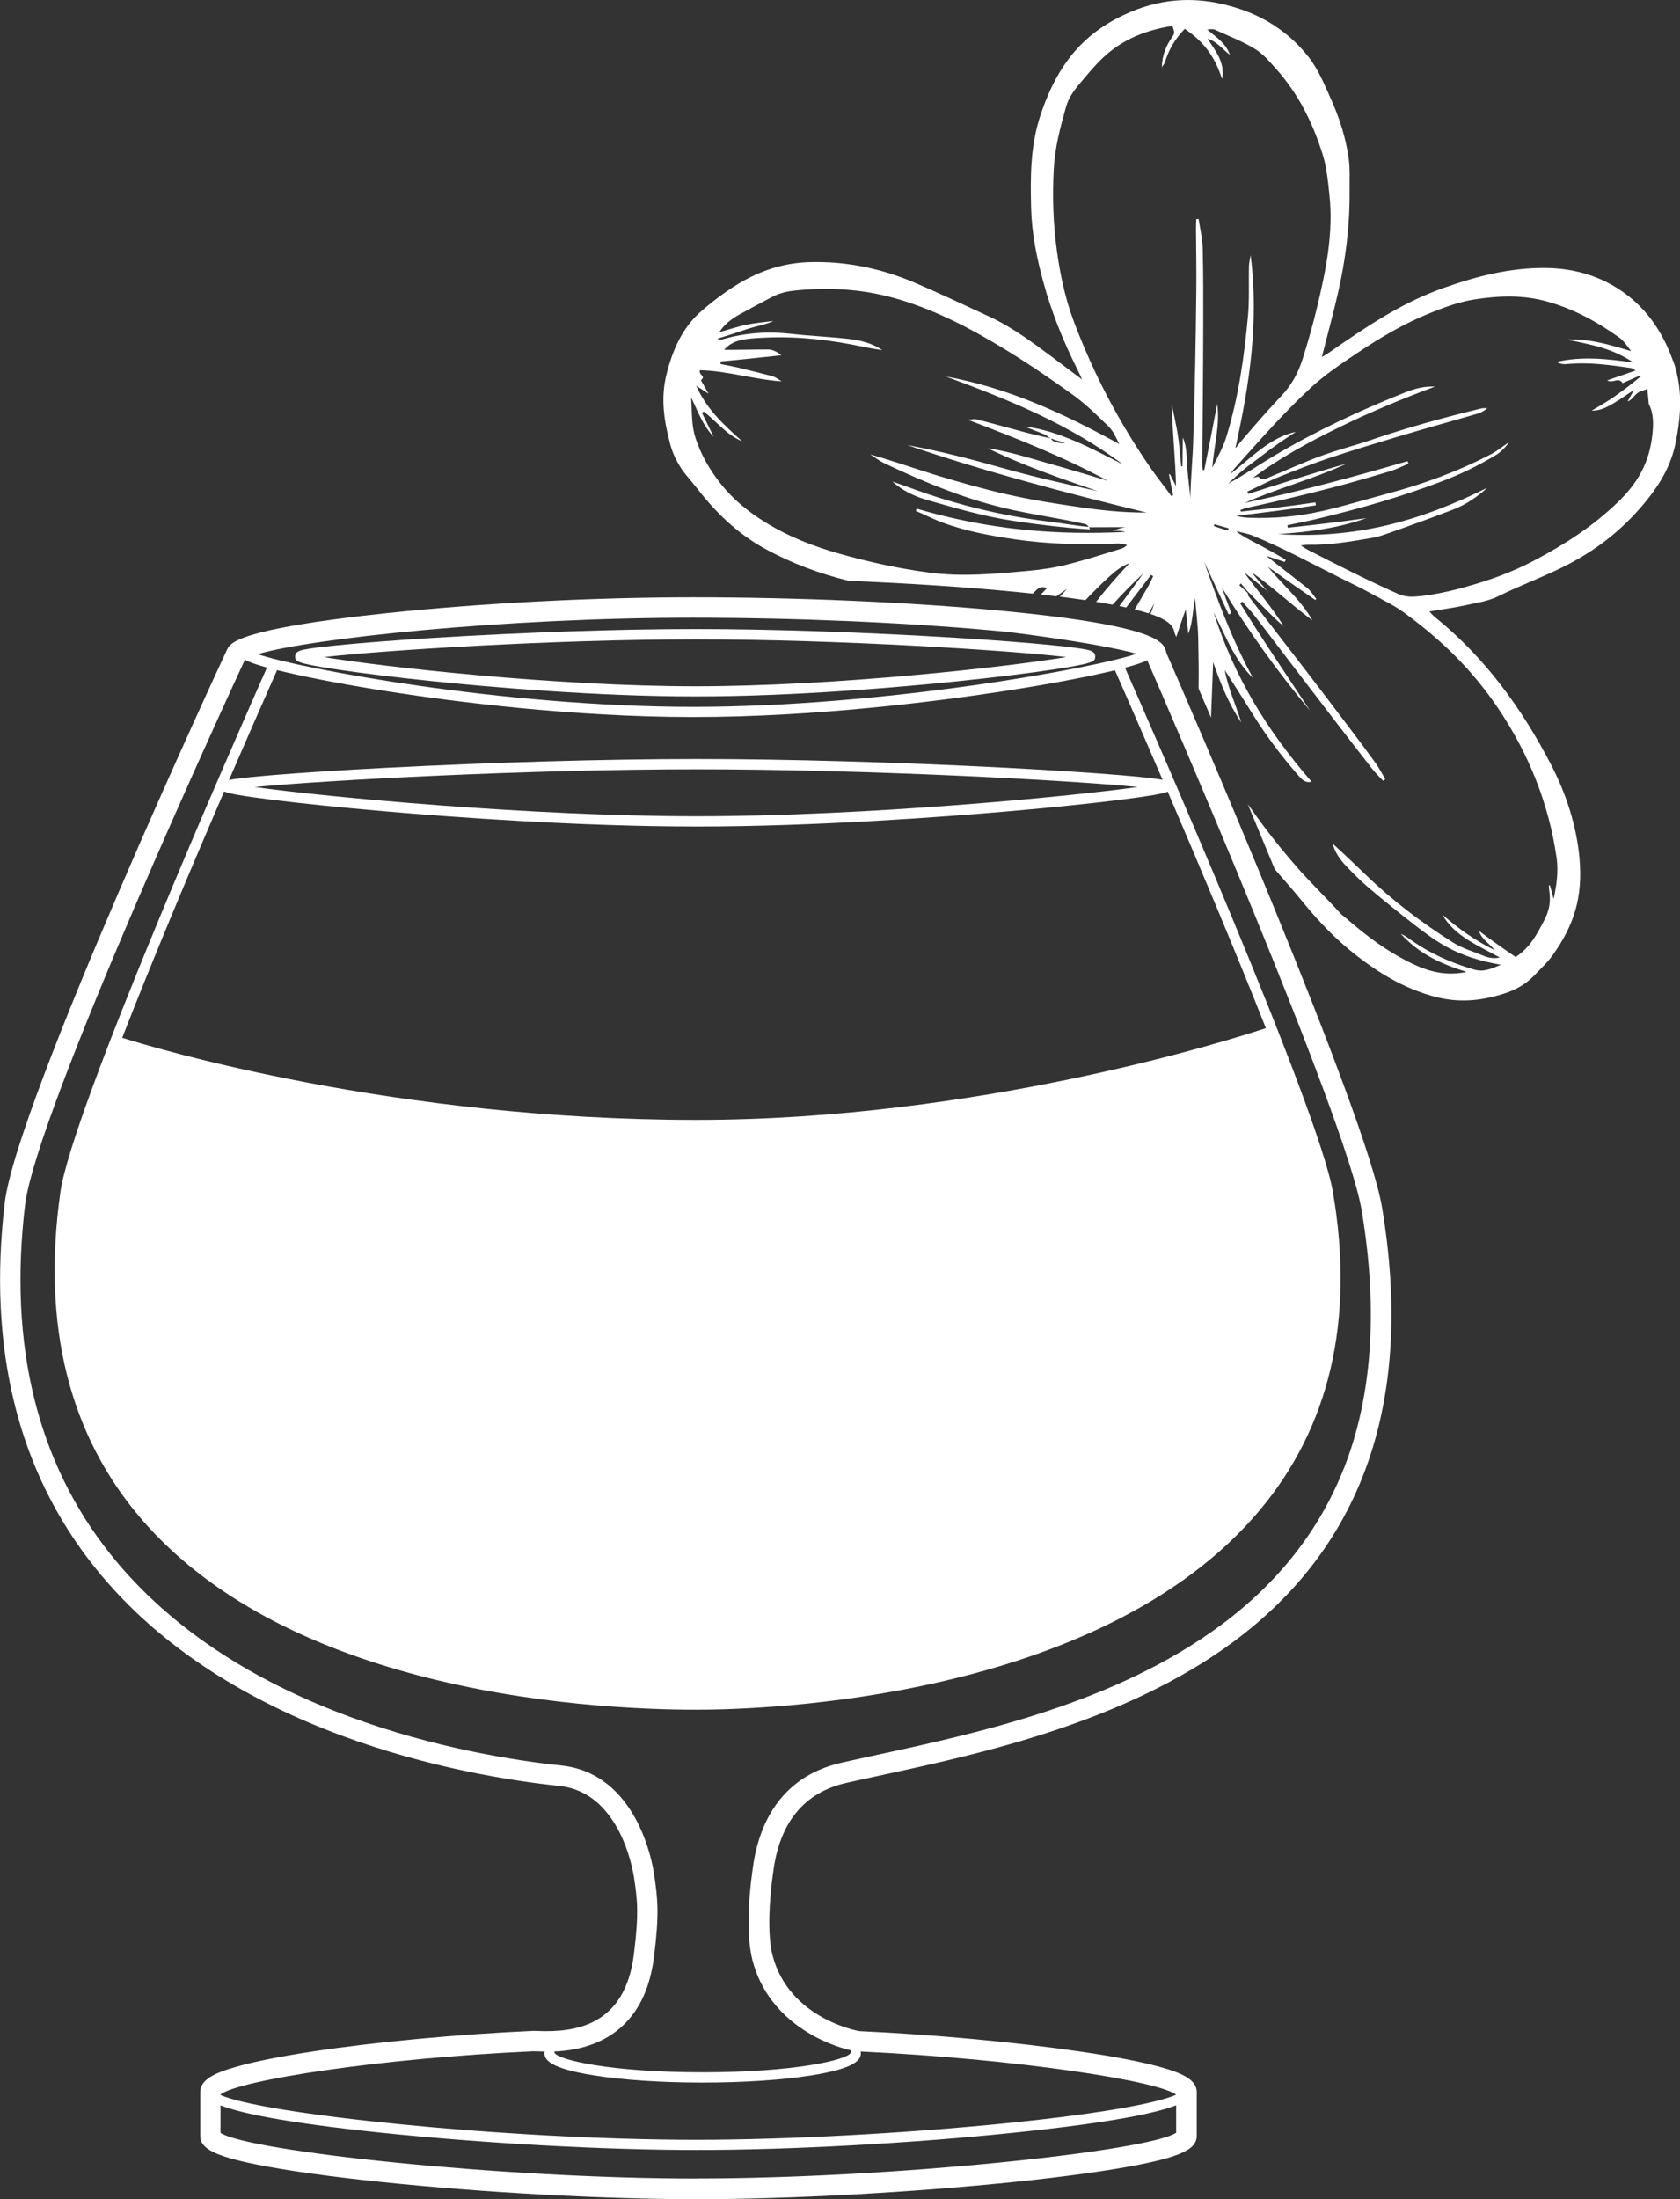
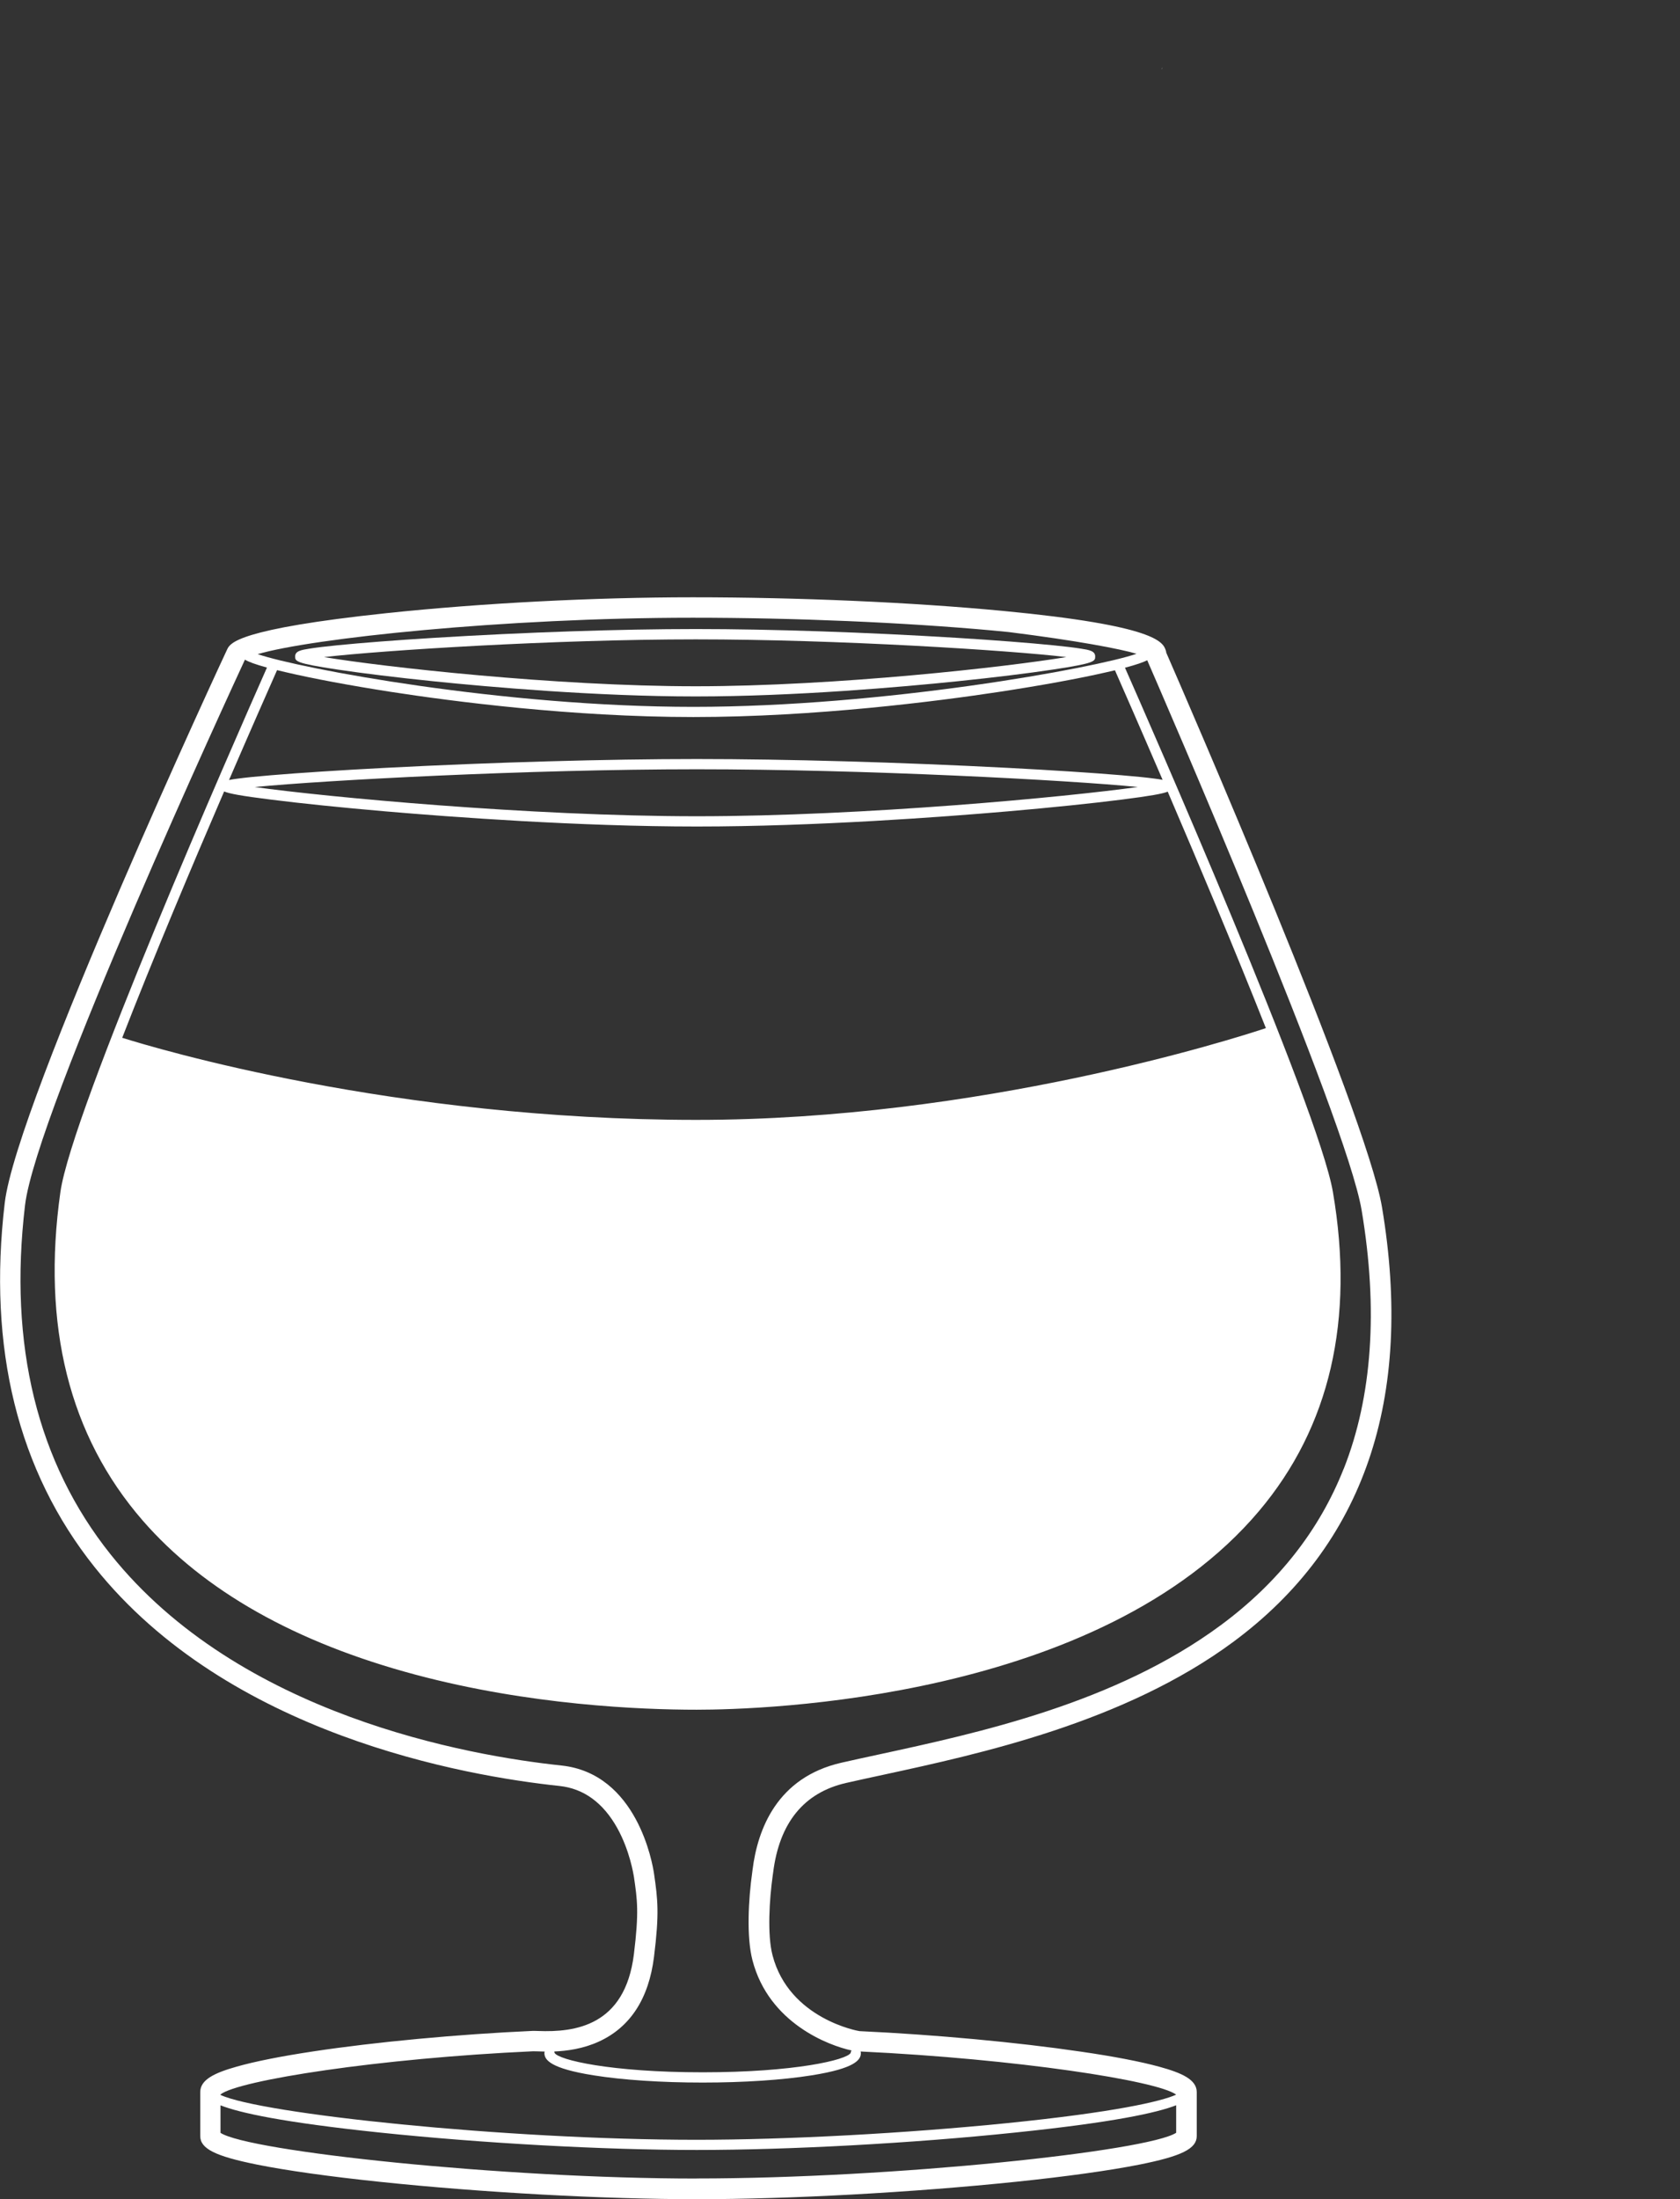
<svg xmlns="http://www.w3.org/2000/svg" id="Capa_2" data-name="Capa 2" viewBox="0 0 222.84 291.66">
  <rect x="0" y="0" width="222.84" height="291.66" fill="#333333" stroke="none" />
  <defs>
    <style>
      .cls-1 {
        fill: #fff;
        stroke-width: 0px;
      }
    </style>
  </defs>
  <g id="Layer_1" data-name="Layer 1">
    <g>
      <path class="cls-1" d="M92.28,83.43c-10.04,0-22.7.43-34.74,1.17-5.02.31-9.56.66-12.76.98-1.61.16-2.87.31-3.73.45-1.06.17-1.9.3-1.9,1.03,0,.64,0,.9,5.6,1.74,3.38.51,7.91,1.06,12.77,1.56,7.32.75,21.58,2.01,34.76,2.01s27.39-1.26,34.69-2.01c4.84-.5,9.36-1.05,12.72-1.56,5.58-.84,5.58-1.1,5.58-1.74,0-.73-.84-.87-1.89-1.03-.86-.14-2.11-.29-3.72-.45-3.2-.32-7.71-.67-12.71-.98-11.99-.74-24.62-1.17-34.66-1.17ZM141.48,87.14c-7.78,1.3-30.55,3.88-49.2,3.88s-41.47-2.57-49.3-3.87c7.84-.9,30.45-2.35,49.3-2.35s41.49,1.44,49.2,2.35Z" />
      <path class="cls-1" d="M154.7,86.58c-.01-.13-.04-.24-.07-.32-.37-1.07-1.14-3.29-21.65-5.24-12.03-1.14-27-1.8-41.08-1.8-13.18,0-27.98.77-40.6,2.1-19.81,2.1-20.75,3.98-21.15,4.77-.27.54-27.94,60.06-29.52,73.44-2.28,19.3,1.73,35.56,11.93,48.33,17.71,22.18,49,27.67,61.63,29.01,3.24.34,5.82,2.23,7.7,5.61,1.64,2.97,2.13,6.07,2.19,6.41.46,3.13.69,4.7,0,10.31-1.18,9.51-7.81,10.36-12.7,10.17-.34-.01-.58-.02-.78-.01-9.94.45-20.81,1.47-29.07,2.72-4.3.65-7.71,1.33-10.14,2.02-2.9.82-4.83,1.71-4.83,3.38v5.82c0,1.68,1.97,2.67,7.53,3.79,3.94.79,9.56,1.58,16.24,2.28,13.59,1.43,29.72,2.31,42.1,2.31s28.62-.89,42.32-2.31c6.75-.7,12.41-1.49,16.39-2.28,5.61-1.12,7.6-2.11,7.6-3.79v-5.82c0-1.67-1.99-2.55-4.97-3.37-2.49-.68-5.99-1.36-10.4-2-8.41-1.24-19.38-2.26-29.35-2.72-.11,0-9.35-1.61-11.55-10.06-.71-2.72-.42-7.41.03-10.61.01-.1.03-.21.05-.35.82-6.61,4.08-10.62,9.69-11.9,1.52-.35,3.17-.7,4.92-1.08,12.73-2.76,31.96-6.92,46.43-17.63,17.35-12.84,23.98-32.24,19.72-57.66-2.12-12.62-26.24-68.11-28.59-73.48ZM150.76,86.71c-5.45,1.89-33.55,7.04-58.79,7.04s-52.15-5.07-57.79-6.99c7.04-2.08,32.59-4.83,57.71-4.83,13.51,0,28,.62,39.75,1.69.75.07,1.47.14,2.17.21,9.08,1.14,14.81,2.24,16.94,2.88ZM92.39,148.53c-40.12,0-71.7-9.48-76.18-10.89,4.09-10.52,9.28-22.84,13.52-32.67.66.29,2.26.59,6.2,1.08,4.01.51,9.41,1.06,15.18,1.56,8.71.75,25.65,2.01,41.33,2.01s32.56-1.26,41.24-2.01c5.75-.5,11.12-1.05,15.12-1.56,3.76-.48,5.39-.77,6.09-1.05,3.99,9.3,8.95,21.07,13.02,31.36-4.33,1.44-37.99,12.17-75.51,12.17ZM33.82,104.38c9.32-.9,36.2-2.35,58.61-2.35s49.33,1.44,58.49,2.35c-9.25,1.3-36.32,3.88-58.49,3.88s-49.3-2.57-58.61-3.87ZM153.17,103.27c-1.03-.14-2.51-.29-4.42-.45-3.8-.32-9.17-.67-15.11-.98-14.25-.74-29.27-1.17-41.21-1.17s-26.99.43-41.29,1.17c-5.97.31-11.36.66-15.17.98-1.91.16-3.41.31-4.44.45-.42.06-.81.11-1.15.18,2.87-6.65,5.23-11.99,6.37-14.57.35.09.72.18,1.13.27,3.67.86,8.62,1.78,13.95,2.61,8.08,1.25,24.03,3.34,40.14,3.34s32.35-2.09,40.58-3.34c5.45-.83,10.51-1.75,14.26-2.61.38-.09.74-.17,1.08-.25.68,1.54,3.13,7.12,6.32,14.53-.31-.06-.66-.11-1.04-.16ZM92.41,288.94c-25.84,0-59.44-3.61-63.16-6.06v-3.65c2.54,1,8.26,2.26,21.13,3.61,13.57,1.42,29.67,2.31,42.03,2.31s28.57-.88,42.25-2.31c13.02-1.35,18.79-2.62,21.35-3.62v3.65c-3.75,2.45-37.58,6.06-63.59,6.06ZM156,277.8v.02c-1.95.88-8.11,2.33-22.5,3.78-13.39,1.35-29.14,2.2-41.09,2.2-25.47,0-57.86-3.46-63.16-5.95v-.07c2.41-1.87,20.97-4.79,41.46-5.72.12,0,.31,0,.55.01.27.01.61.02.99.03-.02.06-.04.12-.04.19,0,.89.74,2.04,6.52,2.96,3.87.62,9.01.96,14.47.96s10.6-.34,14.47-.96c5.78-.92,6.52-2.06,6.52-2.96,0-.07-.02-.14-.04-.2,20.68.98,39.37,3.87,41.84,5.71ZM178.23,194.8c-3.21,8.14-8.69,15.12-16.29,20.74-14,10.36-32.14,14.29-45.39,17.16-1.76.38-3.42.74-4.95,1.09-8.52,1.95-11.11,8.8-11.78,14.21-.02.12-.03.22-.04.31-.51,3.61-.78,8.58.03,11.68,2.17,8.35,10.14,11.32,13.14,11.96-.06.1-.11.2-.11.32-.48.93-7.4,2.58-19.64,2.58s-19.16-1.65-19.64-2.58c0-.06-.02-.12-.04-.18,1.68-.07,3.85-.36,5.95-1.33,4.14-1.91,6.59-5.69,7.28-11.23.71-5.73.51-7.53,0-11.04-.2-1.35-2.24-13.26-12.28-14.33-12.29-1.3-42.73-6.63-59.8-28-9.73-12.18-13.55-27.76-11.35-46.31,1.47-12.42,27.53-68.83,29.17-72.36.45.28,1.32.61,2.92,1.05-4.53,10.23-25.87,58.78-27.4,69.57-2.5,17.69,1.17,32.34,10.91,43.55,8.1,9.32,20.28,16.21,36.22,20.46,15.1,4.03,29.83,4.64,37.27,4.64,8.74,0,53.43-1.27,74.59-26.35,9.4-11.14,12.7-25.38,9.8-42.32-1.91-11.17-24.63-62.85-27.58-69.53,1.55-.41,2.44-.73,2.95-.99,1.82,4.18,26.38,60.69,28.44,72.94,2.21,13.17,1.41,24.71-2.37,34.29Z" />
      <path class="cls-1" d="M154.1,9.14s.01.01.02.02c0,0,0,0,0,0,0-.07.01-.14.02-.21-.02.06-.04.11-.04.17,0,0,0,0,0,0Z" />
-       <path class="cls-1" d="M221.92,47.88c-1.4-3.95-3.68-7.26-7.24-9.56-2.96-1.91-6.27-2.76-9.77-2.78-4.68-.03-9.1,1.11-13.49,2.67-5.62,1.99-10.37,5.25-15.23,8.62-.25.18-.57.37-.85.52.7-2.83,1.5-5.69,2.14-8.52,1.02-4.48,1.57-8.88,1.53-13.46-.01-1.5.08-3-.13-4.47-.38-2.58-1.15-5.07-2.2-7.44-.89-1.99-1.73-4.11-3.04-5.81-2.38-3.08-5.52-5.23-9.15-6.45-5.81-1.96-11.22-1.51-16.55,1.35-5.33,2.86-8.15,7.29-9.97,12.85-1.31,4.02-1.31,8.1-1.2,12.25.09,3.3.73,6.47,1.59,9.65,1.11,4.09,2.65,7.92,4.57,11.74.17.34.44.92.6,1.29-2.55-1.88-5.12-3.91-7.73-5.69-1.51-1.03-3.05-1.95-4.68-2.7-3.27-1.51-6.56-3.07-9.84-4.47-4.49-1.9-9.14-2.85-13.97-2.7-5.69.19-9.92,2.8-14.12,6.35-2.64,2.23-3.94,5.2-4.76,8.43-.83,3.23-.37,6.18.46,9.33.28,1.07.71,2.02,1.32,3.01.61.99,1.52,1.94,2.27,2.9,2.5,3.23,5.35,5.98,8.94,7.96,3.58,1.97,7.29,3.34,11.18,4.29,7.62.31,14.99.78,21.49,1.4,1.02.1,1.97.19,2.89.29.12-.12.25-.23.37-.36.43-.43.89-.67,1.51-.36-.27.28-.52.56-.79.84.71.08,1.4.16,2.05.24.47-.34.95-.68,1.44-1-.33.35-.65.7-.98,1.05,1.23.15,2.35.3,3.39.46,1.04-1.09,2.11-2.17,3.23-3.18.78-.7,1.6-1.36,2.61-1.72-1.55,1.66-3.03,3.34-4.42,5.12.79.13,1.51.25,2.18.38,1.3-1.43,2.65-2.82,4.08-4.15-1.05,1.45-2.11,2.89-3.17,4.33.31.06.62.13.9.19,1.1-1.44,2.2-2.88,3.29-4.32.09.05.19.11.29.17-.22.47-.44.96-.7,1.41-.58,1-1.16,2-1.75,3,.71.18,1.32.35,1.85.52.25-.45.51-.91.77-1.36-.16.49-.34.97-.52,1.44,2.67.91,2.95,1.72,3.13,2.24.03.08.06.19.07.32.06.13.13.3.21.49.41-1.22.81-2.44,1.26-3.64.11,1.07.23,2.14.34,3.21.6-1.53.58-3.13.9-4.72.12,1.71.37,3.47.41,5.18.05,2.26.09,4.54.05,6.81.51,1.18,1.06,2.47,1.65,3.85.08-2.43.21-4.92.28-7.36.98,2.84,2.05,5.51,3.73,8.01-.71-2.34-1.74-4.52-2.19-6.95,1.29,1.99,2.58,4.04,3.83,6.04,1.79,2.85,3.72,5.39,5.94,7.95.45.51.94,1.05,1.74.81-5.91-6.82-10.24-13.85-12.99-22.48,1.59,3.11,2.69,6.25,5.23,8.74-2.71-4.95-4.64-10.13-6.49-15.44,1.09,2.33,2.18,4.66,3.26,7,.12-.05.24-.1.36-.15-.42-1.15-.84-2.29-1.27-3.43,3.52,5.76,7.38,11.17,11.71,16.35-3.11-4.73-6.3-9.39-9.26-14.22.08-.09.17-.17.25-.26.36.4.72.78,1.08,1.19.35.41.69.83,1.02,1.27,3.46,4.55,6.88,9.02,10.38,13.58,1.53,1.99,3.18,4.12,4.76,6.14.43.55.99,1.1,1.47,1.61.09-.08.18-.16.27-.24-.42-.71-.84-1.52-1.32-2.18-1.08-1.5-2.24-3.04-3.32-4.47-2.07-2.74-4.15-5.48-6.2-8.15-2.45-3.2-4.85-6.26-7.29-9.45-.09-.12-.04-.34-.14-.45-.12-.14-.28-.28-.42-.41-.22-.2-.44-.39-.66-.59.07-.08.14-.17.2-.25.19.22.37.44.56.66.14.17.28.34.43.49.79.81,1.71,1.68,2.47,2.45.77.77,1.39,1.4,2.21,2.06-1.55-2.51-3.48-4.69-5.2-7.07.29.22.59.42.87.65.71.57,1.41,1.14,2.11,1.72-.69-.82-1.37-1.64-2.06-2.46,2.84,1.97,5.33,4.35,8.1,6.4-1.55-2.74-3.94-4.68-5.9-7.1.95.68,1.9,1.35,2.86,2.02,1.14.8,2.29,1.59,3.44,2.39,0,0,0-.02.01-.03,0-.04.06-.09.1-.1,0,0,0-.01,0-.02-.36-.47-.71-1.06-1.19-1.44-1.8-1.45-3.64-2.83-5.44-4.28.81.28,1.63.55,2.45.81.04-.1.09-.2.13-.3-.72-.4-1.39-.81-2.12-1.21-.72-.41-1.43-.77-2.19-1.17-.76-.4-1.59-.84-2.27-1.4.71.19,1.47.29,2.16.57,3.92,1.59,7.64,3.61,11.41,5.5,1.59.8,3.17,1.54,4.71,2.4s2.68,1.35,4.19,2.47c4.83,3.58,8.76,7.33,12.29,12.56,3.99,5.92,6.73,12.62,7.75,19.83.27,1.86-.02,3.66-.39,5.46-.17-.58-.32-1.25-.49-1.79-.02-.06-.15-.03-.15.03,0,.28.07.69.1,1,.13,1.32-.08,2.35-.69,3.54-1.02,1.96-1.91,3.66-3.81,4.91-1.65-1.12-3.27-2.27-4.86-3.46.33,1.12,1.39,1.66,2.08,2.55-2.59-1.27-4.76-2.81-6.93-4.7,1.57,2.85,4.89,4.16,7.6,5.67-.71.18-1.47.06-2.1-.2-1.49-.63-2.81-.96-4.19-1.84-4.13-2.62-7.98-5.53-11.53-8.97-1.38-1.33-2.9-2.78-4.34-4.08.27,1.09.94,2.05,1.68,2.85,1,1.07,2,2.06,3.08,2.98,2.12,1.8,4.27,3.53,6.45,5.21,1.25.96,2.53,1.89,3.88,2.63,2.29,1.27,4.67,1.93,7.22,2.39-1.24.5-2.23,1.02-3.6.62-3.12-.91-5.93-2.18-8.59-4.09-.33-.24-.69-.48-1.08-.63,2.48,2.69,5.27,3.96,8.72,5.05-3.34.68-5.93-.33-8.83-1.94-2.71-1.5-5.04-3.35-7.37-5.37-.16-.14-.36-.26-.5-.42-1.76-1.94-3.76-3.87-5.47-5.79-1.71-1.93-3.26-3.83-4.76-5.84-.72-.97-1.42-1.94-2.1-2.91,1.16,2.78,2.37,5.69,3.59,8.65,1.3,1.47,2.58,2.95,3.78,4.42,2.05,2.52,4.33,4.88,6.81,6.83,3.32,2.62,6.74,4.64,10.74,5.68,3.07.79,5.83.54,8.77-.34,1.75-.52,3.22-1.31,4.49-2.68.77-.84,1.53-1.47,2.26-2.5,2.89-4.05,4.03-7.76,3.56-12.93-.39-4.23-1.75-8.48-3.77-12.36-3.88-7.47-8.78-14.22-15.37-19.54-.29-.23-.52-.51-.76-.77,1.54-.26,3.21-.48,4.72-.81,1.51-.34,2.99-.52,4.35-1.18,3.19-1.58,6.56-2.77,9.67-4.43,4.02-2.16,7.28-4.84,10.13-8.38,1.82-2.26,3.19-4.65,3.78-7.53.75-3.68.97-7.27-.31-10.9ZM142.77,67.2c-3.1-.45-6.16-.94-9.23-1.64-3.07-.7-6.16-1.57-9.17-2.48-3.01-.92-5.93-1.97-8.95-2.81.62.38,1.18.84,1.84,1.15,5.56,2.63,11.05,4.91,17.08,6.22,3.19.69,6.43,1.15,9.63,1.87.17.04.32.24.45.38-1.57-.15-3.43-.48-5.13-.69-5.01-.6-9.93-1.68-14.78-3.2-2.02-.63-4.12-1.45-6.14-2.13,1.3,1.18,2.92,1.96,4.56,2.43,3.88,1.11,7.58,2.2,11.54,2.79,3.36.51,6.73.91,10.12,1.13-.05-.08-.1-.18-.12-.29,0-.01,0,0,0,0,1.58,0,3.27-.02,4.78-.01,0,0,.36-.04-.1.02-.24.03-.87.24-1.59.43.29,0,.57.03.86.04.29,0,.58.05.85.14-1.11.06-2.21.09-3.3.11-.06,0-.11,0-.17,0-8.27.14-16.16-.82-24.22-3.2-.03.11-.06.2-.09.31,1.16.48,2.25,1.06,3.43,1.5,3.12,1.17,6.34,1.76,9.64,2.25,4.51.66,9,.76,13.57.57.44-.02.95.03,1.38.21-.21.14-.42.36-.66.43-2.44.76-4.89,1.54-7.36,2.16-1.74.44-3.55.68-5.31.84-4.3.39-8.57.79-12.86.22-4.05-.53-7.99-1.39-11.93-2.5-3.52-.99-6.84-2.29-9.96-4.23-2.27-1.41-4.29-3.07-5.96-5.22-1.39-1.79-2.52-3.75-3.23-5.95-.55-1.7-.45-3.57-.56-5.34.89,1.86,1.53,3.71,2.99,5.23-.52-1.06-1.04-2.12-1.56-3.18.08-.06.16-.12.24-.18,1.74,1.36,3.01,3.08,5.09,3.95-2.5-2.25-4.7-4.24-6.09-7.37.54.35,1.09.7,1.63,1.06-.34-.6-.67-1.19-1.01-1.79.75-.63-.34-.62-.13-1.33,3.68.09,7.19,1.24,10.85,1.48-.42-.23-.82-.58-1.29-.7-1.54-.41-3.07-.78-4.61-1.15-.74-.17-1.48-.3-2.22-.45,0-.11.02-.22.03-.34,2.68-.24,5.36-.53,8.03-.82-.52-.44-1.11-.77-1.79-.77-1.96,0-3.85.06-5.79.05,1.08-1.25,2.5-1.42,4.07-1.54,4.34-.32,8.52.01,12.78.82,1.38.26,2.75.57,4.14.76-1.36-.93-2.88-1.3-4.48-1.49-2.52-.29-4.96-.38-7.47-.66-3.21-.36-6.17-.18-9.3.73-.19.05-.44.04-.63-.1.79-.25,1.5-.47,2.32-.73.81-.26,1.69-.59,2.55-.82.86-.23,1.74-.4,2.55-.8-1.2.16-2.39.25-3.58.5-1.2.25-2.4.67-3.58.98.64-1.04,1.69-1.81,2.7-2.36,1.42-.78,2.91-1.58,4.22-2.27,1.31-.7,2.54-.85,3.88-.96,4.5-.37,8.75-.03,13.05,1.26,5.05,1.51,9.6,3.91,14.06,6.63,3.09,1.88,6.02,3.89,8.95,5.99,1.74,1.25,3.23,2.73,4.77,4.23.65.63,1,1.52,1.41,2.32-7.41-4.06-14.64-7.43-23.01-8.96,8.38,3.1,16.3,6.29,23.51,11.67-2.11-1.05-4.16-2.17-6.34-3.09-2.18-.92-4.34-1.66-6.7-1.94.41.16.8.33,1.22.49.42.16.98.37,1.36.54.36.15.56.41.86.55-1.08-.26-2.15-.49-3.22-.77-2.17-.57-4.32-1.18-6.5-1.74-.37-.1-.82-.03-1.21.05,6.31,2.41,12.54,4.84,18.49,8.07-2.64-.79-5.29-1.59-7.94-2.33-2.64-.74-5.2-1.58-7.93-1.96,4.71,2.28,9.62,3.98,14.56,5.67-4.23-.94-8.42-1.88-12.6-3.06-4.18-1.18-8.39-2.27-12.67-3.05,10.43,3.56,21.04,6.34,31.74,8.95-3.14.02-6.21-.32-9.31-.78ZM141.3,58.73c-.46.08-.83.04-1.18-.1-.29-.05-.54-.16-.7-.42,0,0,.01-.03.02-.03.22.04.41.12.59.21.42.11.84.2,1.25.34,0,0,.01,0,.02,0,0,0,0,0-.01,0,0,0,0,0,.01,0ZM161.47,53.5c-.57,2.95-1.13,5.9-1.73,8.85-.03-.05-.2.04-.21-.03-.05-.37-.07-.76-.06-1.15.06-6.02.12-12.03.13-18.06,0-3.38.02-6.78-.07-10.18-.04-1.3-.35-2.6-.54-3.89-.11,0-.2.01-.31.02-.02.46-.05.92-.04,1.38.02,2.7.07,5.42.04,8.12-.07,6.66-.19,13.34-.41,19.98-.08,2.54-.34,4.98-.38,7.51-.12-1.36-.3-2.68-.41-4.04-.11-1.37,0-2.68-.59-3.97-.01,1.27-.03,2.55-.05,3.82-.05,0-.11,0-.16,0-.14-1.38-.23-2.75-.44-4.12-.21-1.37-.54-2.74-.82-4.11.09,3.62.49,7.22.57,10.84-.27-.51-.54-1.08-.81-1.57-.02-.04-.12,0-.12.04.16.89.37,1.84.54,2.75-.08.04-.15.07-.23.1-.9-1.26-1.89-2.47-2.77-3.75-4.19-6.07-7.53-12.44-10.14-19.34-1.15-3.04-1.81-6.16-2.26-9.37-.51-3.65-.62-7.29-.42-10.97.15-2.81.87-5.51,1.63-8.21.38-1.35,1.24-2.41,2.15-3.47.68-.79,1.31-1.56,2.04-2.33,2.8-2.92,5.94-4.27,9.91-4.92.16.58.42.86.01,1.43-.89,1.25-1.38,2.54-1.41,4.09.09-.24.33-.44.4-.67.56-1.81,1.35-3.09,2.64-4.46,2.54,1.72,4.03,3.73,4.94,6.66.45-2.1-.8-3.66-1.92-5.35,1.26.38,1.96,1.38,2.97,2.15-.56-1.61-1.79-2.31-3.02-3.37.29,0,.74-.1.99.01,1.84.85,3.67,1.53,5.4,2.6,1.05.65,1.87,1.63,2.71,2.56,2.98,3.34,4.85,7.08,6.2,11.33.56,1.77.72,3.6.92,5.44.54,5.13-.45,9.91-1.63,14.86-.55,2.31-1.18,4.52-1.89,6.78-.6,1.94-1.48,3.57-2.89,5.05-1.97,2.08-3.84,4.26-5.7,6.45-.12.14-.17.33-.36.41,1.91-8.59,3.12-16.76,2.02-25.55-.08.48-.21.97-.22,1.46-.06,2.22.07,4.46-.14,6.67-.51,5.46-1.26,10.78-2.88,16.02-.44,1.43-1.2,2.69-1.84,4.03.2-2.89,1.05-5.59.64-8.51ZM162.85,70.37c-.61-.19-1.23-.38-1.83-.59.02-.08.03-.17.05-.25.64.18,1.27.36,1.91.54-.04.1-.08.2-.13.3ZM219.17,57.67c-.4,3.73-1.96,6.43-4.61,8.97-3.37,3.24-7.08,5.61-11.19,7.77-2.93,1.54-6.05,2.64-9.25,3.51-.68.19-1.34.36-2.02.51-1.51.33-2.97.61-4.52.7-.73.04-1.46-.06-2.13-.36-4.1-1.82-8.04-3.83-12.06-5.89-.2-.1-.63-.39-.84-.54.25-.04.74-.1.96-.09,2.96.06,5.7-.44,8.58-.93.59-.1,1.15-.28,1.73-.48,3.02-1.06,5.93-2.1,8.96-3.27,1.62-.62,3.17-1.66,4.48-2.87-9.04,4.49-17.58,6.8-27.72,6.14,4.03-.28,7.87-.76,11.7-2.12-3.47.5-6.93.9-10.42,1.27-.02-.11-.04-.22-.06-.33,1.32-.29,2.61-.52,3.93-.84,5.69-1.36,11.26-2.95,16.74-5.05,2.44-.93,4.77-2.08,7.02-3.44.69-.42,1.26-1.05,1.74-1.7-.82.53-1.58,1.18-2.45,1.63-4.4,2.28-8.96,3.95-13.74,5.22-2.86.76-5.62,1.62-8.49,2.27-3.28.75-6.5,1.04-9.87.92-.55-.02-1.12-.12-1.66-.25,3.53-.43,7.05-.85,10.56-1.4-.02-.13-.04-.26-.06-.39-3.29.5-6.58.88-9.89,1.22.03-.04-.1-.19-.04-.21.28-.12.6-.23.91-.3,3.85-.83,7.66-1.73,11.49-2.73,2.48-.65,4.99-1.38,7.46-2.12.82-.25,1.61-.66,2.41-.99-.04-.12-.08-.23-.12-.34-7.14,2.1-14.3,4.01-21.59,5.54,4.42-1.98,9.12-3.16,13.51-5.21-4.38,1.23-8.7,2.64-13.04,4.01-.04-.1-.08-.2-.13-.3,1.46-.66,2.84-1.41,4.33-2,2.14-.85,4.27-1.7,6.47-2.43,3.1-1.04,6.24-1.97,9.38-2.92,3.43-1.03,6.88-1.97,10.34-2.98.46-.13.95-.39,1.3-.75-.28.02-.58,0-.86.07-4.9,1.2-9.7,2.5-14.48,4.14-2.21.76-4.41,1.3-6.65,2.12-2.25.82-4.49,1.85-6.8,2.79-.5.2-1.01.63-1.55,0-.06-.06-.62.12-.74.14,3.63-2.71,7.51-4.79,11.59-6.78,4.08-1.99,8.29-3.74,12.55-5.32-1.38-.09-2.73.28-3.98.78-5.97,2.38-11.69,5.05-17.2,8.3-2.13,1.26-4.11,2.63-6.28,3.81.68-.61,1.3-1.23,2.01-1.82.71-.59,1.45-1.11,2.2-1.68.75-.57,1.54-1.18,2.34-1.74.79-.56,1.63-1.1,2.45-1.64-3.32.64-6.08,3.58-8.65,5.56.16-.22.28-.45.47-.66,3.3-3.69,6.51-7.36,10.16-10.75,1.87-1.73,4.04-3.19,6.18-4.62,3.05-2.05,6.22-3.91,9.64-5.29,1.93-.78,3.87-1.5,5.94-1.82,3.29-.5,6.45-.62,9.7.31,3.46.98,6.51,2.64,9.44,4.73.64.45,1.12,1.19,1.6,1.82-2.83-.83-5.48-1.68-8.46-1.52,3.17.66,6.04,1.16,8.75,3.03-3.46-.48-6.71-.86-10.14-.09.56.41,1.16.3,1.78.26,2.76-.2,5.32.17,8.06.56.13.02.47.24.61.33-1.25.44-2.51.88-3.77,1.31.79.46,1.42-.51,2.06.36.76-.33,1.53-.69,2.28-1,.05-.02.07.11.12.11-.66.53-1.26,1.04-1.95,1.55s-1.33.99-2.09,1.49c-.76.5-1.69,1.03-2.48,1.51,1.12,0,1.95-.42,2.9-.98.95-.56,1.82-1.18,2.73-1.79-.29.52-.58,1.04-.87,1.55.57-.2.8-.68,1.22-1.04.42-.36.93-.41,1.41-.63.06.66.12,1.31.18,1.97,0,0-.01,0-.02-.01,0,0,.02,0,.02.01,0,0,0,.01,0,.02.68,1.29.63,2.7.48,4.1Z" />
-       <path class="cls-1" d="M168.19,78.54s0-.02.02-.02c0,0,0,0,0,0-.06-.05-.12-.1-.18-.14.05.06.1.12.15.18,0,0,0,0,0,0Z" />
    </g>
  </g>
</svg>